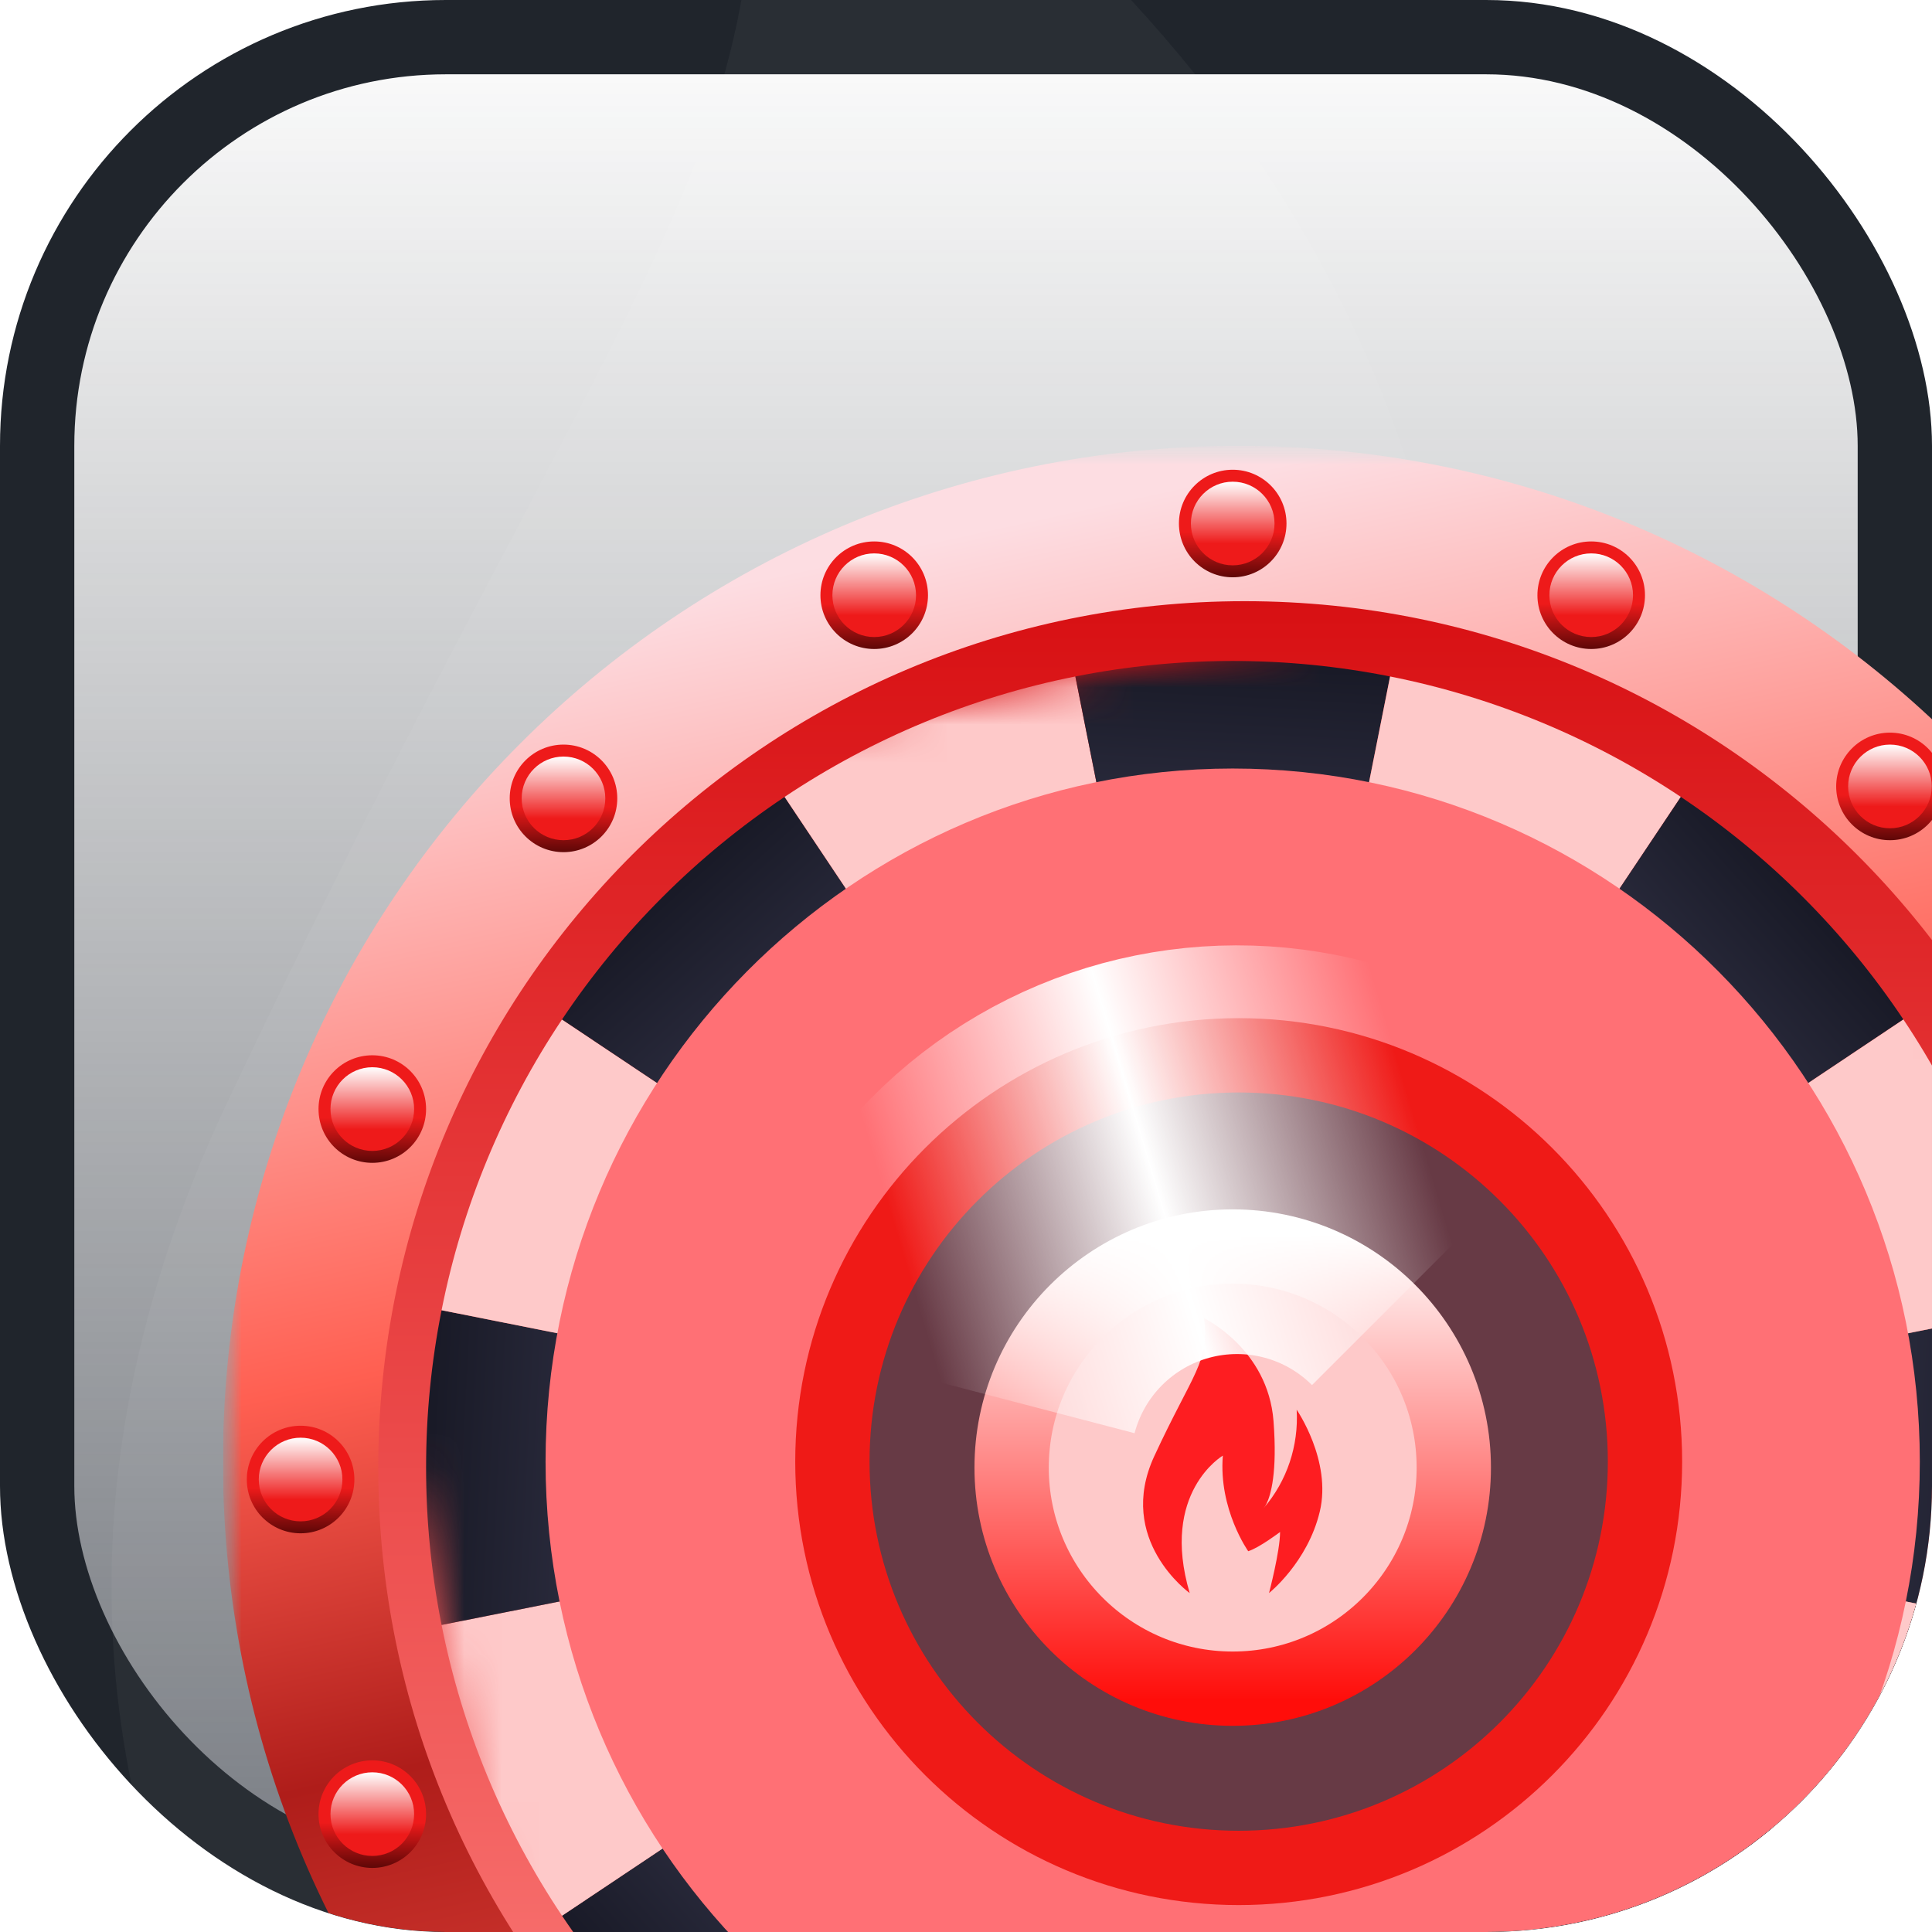
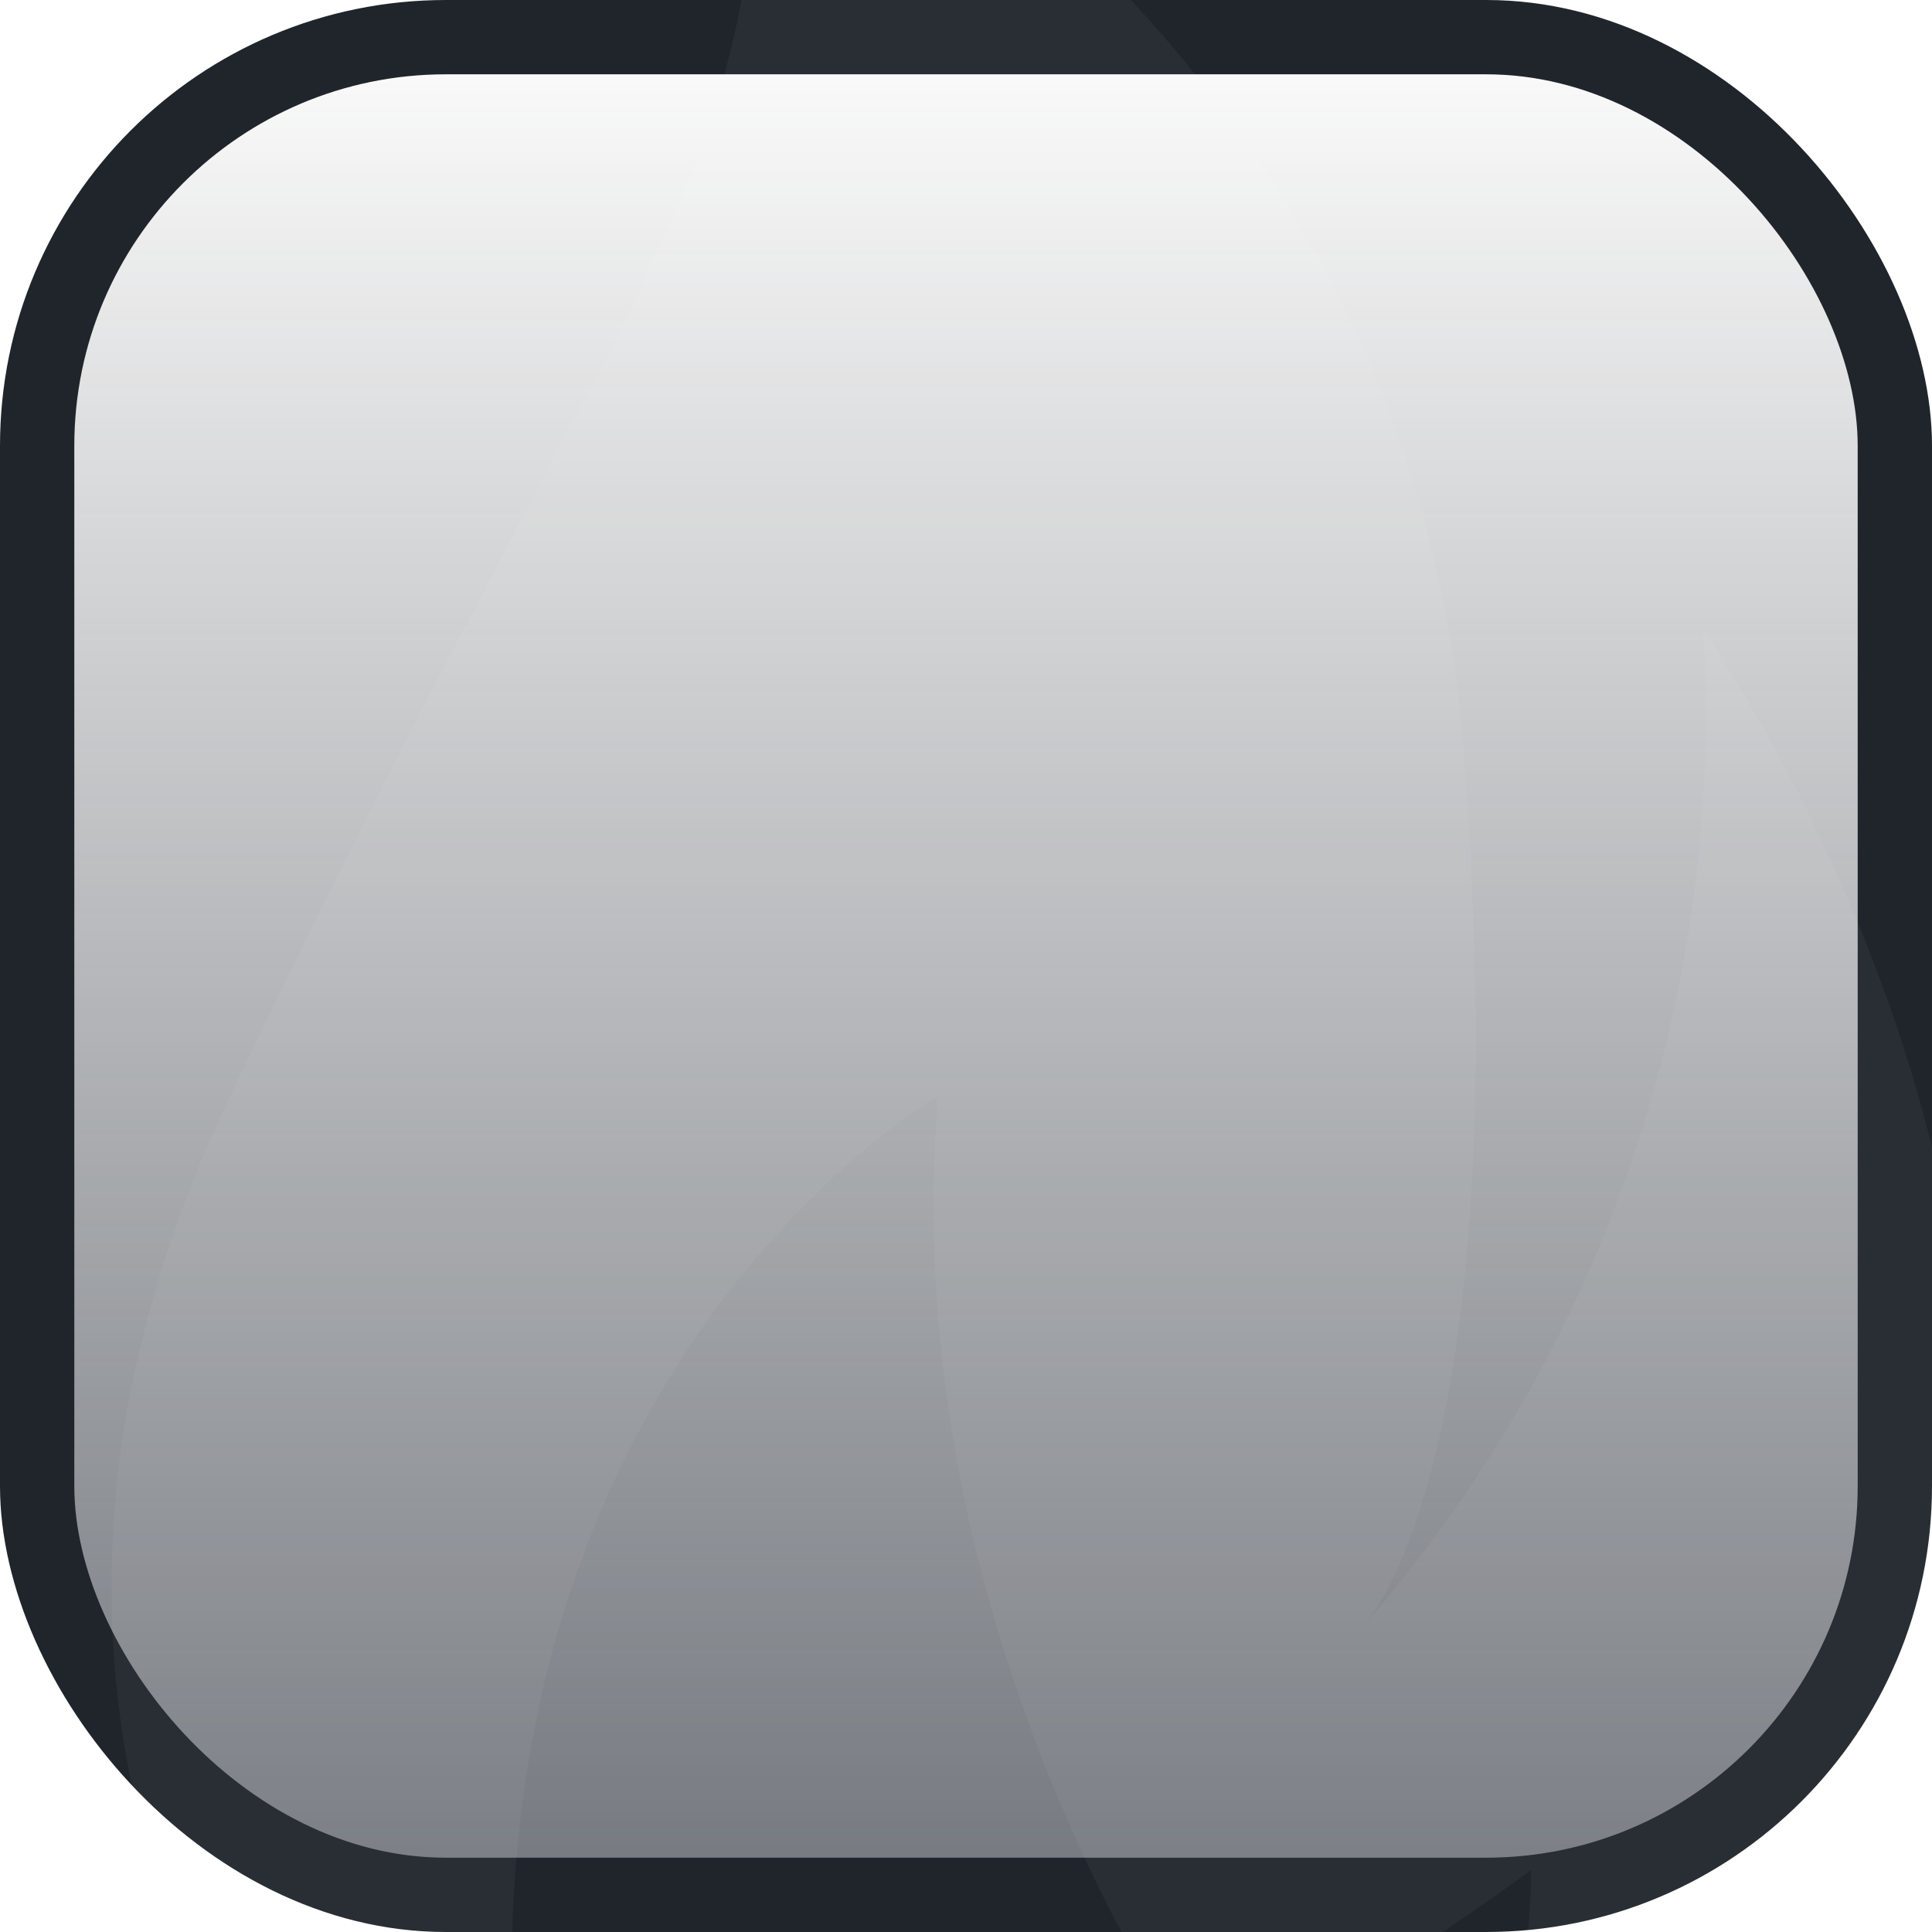
<svg xmlns="http://www.w3.org/2000/svg" width="52" height="52" viewBox="0 0 52 52" fill="none">
  <g clip-path="url(#clip0_92_2131)">
    <rect x="1" y="1" width="50" height="50" rx="11" fill="url(#paint0_linear_92_2131)" stroke="#20252C" stroke-width="2" />
    <path d="M16.003 67C7.692 39.527 25.252 29.496 25.252 29.496C24.023 44.156 32.326 55.577 32.326 55.577C35.381 54.652 41.21 50.332 41.21 50.332C41.21 55.577 38.134 66.993 38.134 66.993C38.134 66.993 48.901 58.641 52.291 44.768C55.676 30.895 45.843 16.968 45.843 16.968C46.435 26.788 43.125 36.444 36.638 43.822C36.963 43.446 37.234 43.027 37.443 42.576C38.609 40.237 40.48 34.16 39.384 20.086C37.843 0.331 20 -8 20 -8C21.537 4.037 16.926 6.81 6.124 29.659C-4.678 52.502 16.003 67 16.003 67Z" fill="white" fill-opacity="0.04" />
    <g clip-path="url(#clip1_92_2131)">
      <mask id="mask0_92_2131" style="mask-type:luminance" maskUnits="userSpaceOnUse" x="6" y="12" width="55" height="55">
        <path d="M61 12H6V67H61V12Z" fill="white" />
      </mask>
      <g mask="url(#mask0_92_2131)">
        <mask id="mask1_92_2131" style="mask-type:luminance" maskUnits="userSpaceOnUse" x="6" y="12" width="55" height="55">
-           <path d="M60.679 12H6V67H60.679V12Z" fill="white" />
-         </mask>
+           </mask>
        <g mask="url(#mask1_92_2131)">
          <path d="M33.339 66.679C48.438 66.679 60.679 54.438 60.679 39.339C60.679 24.24 48.438 12 33.339 12C18.24 12 6 24.24 6 39.339C6 54.438 18.24 66.679 33.339 66.679Z" fill="url(#paint1_linear_92_2131)" />
          <path d="M33.5 62.819C46.379 62.819 56.819 52.378 56.819 39.5C56.819 26.621 46.379 16.181 33.5 16.181C20.621 16.181 10.181 26.621 10.181 39.5C10.181 52.378 20.621 62.819 33.5 62.819Z" fill="url(#paint2_linear_92_2131)" />
          <mask id="mask2_92_2131" style="mask-type:luminance" maskUnits="userSpaceOnUse" x="7" y="13" width="52" height="53">
            <path d="M50.236 13.971L7.65 22.442L16.121 65.029L58.707 56.558L50.236 13.971Z" fill="white" />
          </mask>
          <g mask="url(#mask2_92_2131)">
            <path d="M54.472 35.265C55.028 38.061 55.028 40.939 54.472 43.736L43.825 41.618C44.103 40.22 44.103 38.781 43.825 37.382L54.472 35.265Z" fill="url(#paint3_linear_92_2131)" />
            <path d="M54.472 43.736C53.916 46.532 52.814 49.192 51.23 51.562L42.204 45.531C42.996 44.346 43.547 43.016 43.825 41.618L54.472 43.736Z" fill="#FEC9C9" />
            <path d="M51.23 51.562C49.647 53.933 47.611 55.968 45.24 57.552L39.209 48.526C40.395 47.734 41.412 46.717 42.204 45.531L51.23 51.562Z" fill="url(#paint4_linear_92_2131)" />
            <path d="M45.24 57.552C42.87 59.136 40.211 60.238 37.414 60.794L35.296 50.147C36.694 49.869 38.024 49.318 39.209 48.526L45.24 57.552Z" fill="#FEC9C9" />
            <path d="M37.414 60.794C34.618 61.35 31.739 61.35 28.943 60.794L31.061 50.147C32.459 50.425 33.898 50.425 35.296 50.147L37.414 60.794Z" fill="url(#paint5_linear_92_2131)" />
            <path d="M28.943 60.794C26.147 60.238 23.487 59.136 21.117 57.552L27.148 48.526C28.333 49.318 29.663 49.869 31.061 50.147L28.943 60.794Z" fill="#FEC9C9" />
            <path d="M21.117 57.552C18.746 55.968 16.711 53.933 15.127 51.562L24.153 45.531C24.945 46.717 25.962 47.734 27.148 48.526L21.117 57.552Z" fill="url(#paint6_linear_92_2131)" />
            <path d="M15.127 51.562C13.543 49.192 12.441 46.532 11.885 43.736L22.532 41.618C22.81 43.016 23.361 44.346 24.153 45.531L15.127 51.562Z" fill="#FEC9C9" />
            <path d="M11.885 43.736C11.329 40.939 11.329 38.061 11.885 35.265L22.532 37.382C22.254 38.781 22.254 40.22 22.532 41.618L11.885 43.736Z" fill="url(#paint7_linear_92_2131)" />
            <path d="M11.885 35.265C12.441 32.468 13.543 29.809 15.127 27.439L24.153 33.469C23.361 34.655 22.81 35.984 22.532 37.383L11.885 35.265Z" fill="#FEC9C9" />
            <path d="M15.127 27.439C16.711 25.068 18.746 23.033 21.117 21.449L27.148 30.475C25.962 31.267 24.945 32.284 24.153 33.469L15.127 27.439Z" fill="url(#paint8_linear_92_2131)" />
            <path d="M21.117 21.449C23.487 19.865 26.147 18.763 28.943 18.207L31.061 28.854C29.663 29.132 28.333 29.683 27.148 30.475L21.117 21.449Z" fill="#FEC9C9" />
            <path d="M28.943 18.207C31.739 17.651 34.618 17.651 37.414 18.207L35.296 28.854C33.898 28.576 32.459 28.576 31.061 28.854L28.943 18.207Z" fill="url(#paint9_linear_92_2131)" />
            <path d="M37.414 18.207C40.211 18.763 42.87 19.865 45.24 21.449L39.209 30.475C38.024 29.683 36.694 29.132 35.296 28.854L37.414 18.207Z" fill="#FEC9C9" />
            <path d="M45.24 21.449C47.611 23.033 49.647 25.068 51.23 27.439L42.204 33.469C41.412 32.284 40.395 31.267 39.209 30.475L45.24 21.449Z" fill="url(#paint10_linear_92_2131)" />
-             <path d="M51.23 27.439C52.814 29.809 53.916 32.468 54.472 35.265L43.825 37.383C43.547 35.984 42.996 34.655 42.204 33.469L51.23 27.439Z" fill="#FEC9C9" />
            <mask id="mask3_92_2131" style="mask-type:alpha" maskUnits="userSpaceOnUse" x="10" y="16" width="47" height="47">
              <path d="M33.5 62.819C46.379 62.819 56.819 52.379 56.819 39.5C56.819 26.622 46.379 16.182 33.5 16.182C20.622 16.182 10.181 26.622 10.181 39.5C10.181 52.379 20.622 62.819 33.5 62.819Z" fill="url(#paint11_linear_92_2131)" />
            </mask>
            <g mask="url(#mask3_92_2131)">
              <g filter="url(#filter0_f_92_2131)">
                <path d="M33.178 57.995C43.392 57.995 51.672 49.642 51.672 39.34C51.672 29.037 43.392 20.685 33.178 20.685C22.964 20.685 14.684 29.037 14.684 39.34C14.684 49.642 22.964 57.995 33.178 57.995Z" fill="#FF7075" />
              </g>
            </g>
            <path d="M33.339 50.275C39.379 50.275 44.275 45.379 44.275 39.34C44.275 33.3 39.379 28.404 33.339 28.404C27.3 28.404 22.404 33.3 22.404 39.34C22.404 45.379 27.3 50.275 33.339 50.275Z" fill="#673A45" stroke="#EF1A17" stroke-width="2" />
            <path d="M33.178 45.451C36.465 45.451 39.129 42.787 39.129 39.501C39.129 36.214 36.465 33.55 33.178 33.55C29.892 33.55 27.228 36.214 27.228 39.501C27.228 42.787 29.892 45.451 33.178 45.451Z" fill="#FEC9C9" stroke="url(#paint12_linear_92_2131)" stroke-width="2" />
            <path d="M32.021 42.878C31.219 40.168 32.913 39.178 32.913 39.178C32.795 40.624 33.596 41.751 33.596 41.751C33.891 41.66 34.453 41.234 34.453 41.234C34.453 41.751 34.156 42.877 34.156 42.877C34.156 42.877 35.195 42.053 35.522 40.685C35.849 39.316 34.9 37.943 34.9 37.943C34.957 38.911 34.638 39.864 34.012 40.591C34.043 40.554 34.069 40.513 34.09 40.469C34.202 40.238 34.383 39.639 34.277 38.25C34.128 36.302 32.407 35.48 32.407 35.48C32.555 36.667 32.11 36.941 31.067 39.194C30.025 41.448 32.021 42.878 32.021 42.878Z" fill="#FE1D21" />
          </g>
          <path d="M33.178 15.538C33.978 15.538 34.626 14.89 34.626 14.09C34.626 13.291 33.978 12.643 33.178 12.643C32.379 12.643 31.731 13.291 31.731 14.09C31.731 14.89 32.379 15.538 33.178 15.538Z" fill="url(#paint13_linear_92_2131)" />
          <path d="M33.178 15.216C33.8 15.216 34.304 14.712 34.304 14.091C34.304 13.469 33.8 12.965 33.178 12.965C32.557 12.965 32.053 13.469 32.053 14.091C32.053 14.712 32.557 15.216 33.178 15.216Z" fill="url(#paint14_linear_92_2131)" />
          <path d="M42.828 17.468C43.627 17.468 44.275 16.82 44.275 16.021C44.275 15.221 43.627 14.573 42.828 14.573C42.028 14.573 41.38 15.221 41.38 16.021C41.38 16.82 42.028 17.468 42.828 17.468Z" fill="url(#paint15_linear_92_2131)" />
          <path d="M42.828 17.146C43.449 17.146 43.953 16.642 43.953 16.02C43.953 15.399 43.449 14.895 42.828 14.895C42.206 14.895 41.702 15.399 41.702 16.02C41.702 16.642 42.206 17.146 42.828 17.146Z" fill="url(#paint16_linear_92_2131)" />
          <path d="M50.868 22.614C51.668 22.614 52.316 21.966 52.316 21.167C52.316 20.367 51.668 19.719 50.868 19.719C50.069 19.719 49.421 20.367 49.421 21.167C49.421 21.966 50.069 22.614 50.868 22.614Z" fill="url(#paint17_linear_92_2131)" />
          <path d="M50.869 22.293C51.49 22.293 51.994 21.788 51.994 21.167C51.994 20.545 51.49 20.041 50.869 20.041C50.247 20.041 49.743 20.545 49.743 21.167C49.743 21.788 50.247 22.293 50.869 22.293Z" fill="url(#paint18_linear_92_2131)" />
          <path d="M10.021 50.275C10.82 50.275 11.468 49.627 11.468 48.827C11.468 48.028 10.82 47.38 10.021 47.38C9.221 47.38 8.573 48.028 8.573 48.827C8.573 49.627 9.221 50.275 10.021 50.275Z" fill="url(#paint19_linear_92_2131)" />
          <path d="M10.021 49.953C10.642 49.953 11.146 49.449 11.146 48.827C11.146 48.206 10.642 47.702 10.021 47.702C9.399 47.702 8.895 48.206 8.895 48.827C8.895 49.449 9.399 49.953 10.021 49.953Z" fill="url(#paint20_linear_92_2131)" />
          <path d="M8.091 41.269C8.89 41.269 9.538 40.621 9.538 39.821C9.538 39.022 8.89 38.374 8.091 38.374C7.291 38.374 6.643 39.022 6.643 39.821C6.643 40.621 7.291 41.269 8.091 41.269Z" fill="url(#paint21_linear_92_2131)" />
          <path d="M8.091 40.947C8.712 40.947 9.216 40.443 9.216 39.822C9.216 39.2 8.712 38.696 8.091 38.696C7.469 38.696 6.965 39.2 6.965 39.822C6.965 40.443 7.469 40.947 8.091 40.947Z" fill="url(#paint22_linear_92_2131)" />
          <path d="M10.021 31.298C10.82 31.298 11.468 30.65 11.468 29.851C11.468 29.051 10.82 28.403 10.021 28.403C9.221 28.403 8.573 29.051 8.573 29.851C8.573 30.65 9.221 31.298 10.021 31.298Z" fill="url(#paint23_linear_92_2131)" />
          <path d="M10.021 30.977C10.642 30.977 11.146 30.473 11.146 29.851C11.146 29.229 10.642 28.725 10.021 28.725C9.399 28.725 8.895 29.229 8.895 29.851C8.895 30.473 9.399 30.977 10.021 30.977Z" fill="url(#paint24_linear_92_2131)" />
          <path d="M15.167 22.936C15.966 22.936 16.614 22.288 16.614 21.488C16.614 20.689 15.966 20.041 15.167 20.041C14.367 20.041 13.719 20.689 13.719 21.488C13.719 22.288 14.367 22.936 15.167 22.936Z" fill="url(#paint25_linear_92_2131)" />
          <path d="M15.167 22.614C15.788 22.614 16.292 22.11 16.292 21.488C16.292 20.867 15.788 20.363 15.167 20.363C14.545 20.363 14.041 20.867 14.041 21.488C14.041 22.11 14.545 22.614 15.167 22.614Z" fill="url(#paint26_linear_92_2131)" />
          <path d="M23.529 17.468C24.329 17.468 24.977 16.82 24.977 16.021C24.977 15.221 24.329 14.573 23.529 14.573C22.73 14.573 22.082 15.221 22.082 16.021C22.082 16.82 22.73 17.468 23.529 17.468Z" fill="url(#paint27_linear_92_2131)" />
          <path d="M23.529 17.146C24.151 17.146 24.655 16.642 24.655 16.02C24.655 15.399 24.151 14.895 23.529 14.895C22.908 14.895 22.404 15.399 22.404 16.02C22.404 16.642 22.908 17.146 23.529 17.146Z" fill="url(#paint28_linear_92_2131)" />
          <path d="M25.216 37.184C25.588 35.761 26.329 34.462 27.364 33.417C28.399 32.373 29.691 31.62 31.11 31.235C32.529 30.851 34.025 30.847 35.446 31.226C36.867 31.604 38.162 32.351 39.202 33.391" stroke="url(#paint29_linear_92_2131)" stroke-width="11" />
        </g>
      </g>
    </g>
  </g>
  <defs>
    <filter id="filter0_f_92_2131" x="-64.116" y="-58.115" width="194.588" height="194.91" filterUnits="userSpaceOnUse" color-interpolation-filters="sRGB">
      <feFlood flood-opacity="0" result="BackgroundImageFix" />
      <feBlend mode="normal" in="SourceGraphic" in2="BackgroundImageFix" result="shape" />
      <feGaussianBlur stdDeviation="39.4" result="effect1_foregroundBlur_92_2131" />
    </filter>
    <linearGradient id="paint0_linear_92_2131" x1="26" y1="0" x2="26" y2="52" gradientUnits="userSpaceOnUse">
      <stop stop-color="#20252C" stop-opacity="0" />
      <stop offset="1" stop-color="#303640" stop-opacity="0.68" />
    </linearGradient>
    <linearGradient id="paint1_linear_92_2131" x1="22.082" y1="15.216" x2="33.339" y2="66.679" gradientUnits="userSpaceOnUse">
      <stop stop-color="#FDDDE2" />
      <stop offset="0.355" stop-color="#FF5F51" />
      <stop offset="0.555" stop-color="#AF1D1A" />
      <stop offset="0.915" stop-color="#FF5F51" />
      <stop offset="1" stop-color="#FF8280" />
    </linearGradient>
    <linearGradient id="paint2_linear_92_2131" x1="33.5" y1="16.181" x2="33.5" y2="62.819" gradientUnits="userSpaceOnUse">
      <stop stop-color="#D81013" />
      <stop offset="1" stop-color="#FF8784" />
    </linearGradient>
    <linearGradient id="paint3_linear_92_2131" x1="54.788" y1="39.405" x2="44.625" y2="38.878" gradientUnits="userSpaceOnUse">
      <stop stop-color="#191A27" />
      <stop offset="1" stop-color="#43435C" />
    </linearGradient>
    <linearGradient id="paint4_linear_92_2131" x1="48.526" y1="54.713" x2="41.712" y2="47.154" gradientUnits="userSpaceOnUse">
      <stop stop-color="#191A27" />
      <stop offset="1" stop-color="#43435C" />
    </linearGradient>
    <linearGradient id="paint5_linear_92_2131" x1="33.273" y1="61.11" x2="33.8" y2="50.947" gradientUnits="userSpaceOnUse">
      <stop stop-color="#191A27" />
      <stop offset="1" stop-color="#43435C" />
    </linearGradient>
    <linearGradient id="paint6_linear_92_2131" x1="17.965" y1="54.848" x2="25.525" y2="48.034" gradientUnits="userSpaceOnUse">
      <stop stop-color="#191A27" />
      <stop offset="1" stop-color="#43435C" />
    </linearGradient>
    <linearGradient id="paint7_linear_92_2131" x1="11.569" y1="39.595" x2="21.732" y2="40.122" gradientUnits="userSpaceOnUse">
      <stop stop-color="#191A27" />
      <stop offset="1" stop-color="#43435C" />
    </linearGradient>
    <linearGradient id="paint8_linear_92_2131" x1="17.831" y1="24.287" x2="24.645" y2="31.847" gradientUnits="userSpaceOnUse">
      <stop stop-color="#191A27" />
      <stop offset="1" stop-color="#43435C" />
    </linearGradient>
    <linearGradient id="paint9_linear_92_2131" x1="33.084" y1="17.891" x2="32.556" y2="28.055" gradientUnits="userSpaceOnUse">
      <stop stop-color="#191A27" />
      <stop offset="1" stop-color="#43435C" />
    </linearGradient>
    <linearGradient id="paint10_linear_92_2131" x1="48.392" y1="24.153" x2="40.832" y2="30.967" gradientUnits="userSpaceOnUse">
      <stop stop-color="#191A27" />
      <stop offset="1" stop-color="#43435C" />
    </linearGradient>
    <linearGradient id="paint11_linear_92_2131" x1="33.5" y1="16.182" x2="33.5" y2="62.819" gradientUnits="userSpaceOnUse">
      <stop stop-color="#D81013" />
      <stop offset="1" stop-color="#FF8784" />
    </linearGradient>
    <linearGradient id="paint12_linear_92_2131" x1="33.178" y1="33.229" x2="33.178" y2="45.773" gradientUnits="userSpaceOnUse">
      <stop stop-color="white" />
      <stop offset="1" stop-color="#FF0D0A" />
    </linearGradient>
    <linearGradient id="paint13_linear_92_2131" x1="33.178" y1="12.643" x2="33.178" y2="15.538" gradientUnits="userSpaceOnUse">
      <stop offset="0.58" stop-color="#EE1A1A" />
      <stop offset="1" stop-color="#5E0707" />
    </linearGradient>
    <linearGradient id="paint14_linear_92_2131" x1="33.178" y1="12.965" x2="33.178" y2="15.216" gradientUnits="userSpaceOnUse">
      <stop stop-color="white" />
      <stop offset="0.74" stop-color="#EE1A1A" />
    </linearGradient>
    <linearGradient id="paint15_linear_92_2131" x1="42.828" y1="14.573" x2="42.828" y2="17.468" gradientUnits="userSpaceOnUse">
      <stop offset="0.58" stop-color="#EE1A1A" />
      <stop offset="1" stop-color="#5E0707" />
    </linearGradient>
    <linearGradient id="paint16_linear_92_2131" x1="42.828" y1="14.895" x2="42.828" y2="17.146" gradientUnits="userSpaceOnUse">
      <stop stop-color="white" />
      <stop offset="0.74" stop-color="#EE1A1A" />
    </linearGradient>
    <linearGradient id="paint17_linear_92_2131" x1="50.868" y1="19.719" x2="50.868" y2="22.614" gradientUnits="userSpaceOnUse">
      <stop offset="0.58" stop-color="#EE1A1A" />
      <stop offset="1" stop-color="#5E0707" />
    </linearGradient>
    <linearGradient id="paint18_linear_92_2131" x1="50.869" y1="20.041" x2="50.869" y2="22.293" gradientUnits="userSpaceOnUse">
      <stop stop-color="white" />
      <stop offset="0.74" stop-color="#EE1A1A" />
    </linearGradient>
    <linearGradient id="paint19_linear_92_2131" x1="10.021" y1="47.38" x2="10.021" y2="50.275" gradientUnits="userSpaceOnUse">
      <stop offset="0.58" stop-color="#EE1A1A" />
      <stop offset="1" stop-color="#5E0707" />
    </linearGradient>
    <linearGradient id="paint20_linear_92_2131" x1="10.021" y1="47.702" x2="10.021" y2="49.953" gradientUnits="userSpaceOnUse">
      <stop stop-color="white" />
      <stop offset="0.74" stop-color="#EE1A1A" />
    </linearGradient>
    <linearGradient id="paint21_linear_92_2131" x1="8.091" y1="38.374" x2="8.091" y2="41.269" gradientUnits="userSpaceOnUse">
      <stop offset="0.58" stop-color="#EE1A1A" />
      <stop offset="1" stop-color="#5E0707" />
    </linearGradient>
    <linearGradient id="paint22_linear_92_2131" x1="8.091" y1="38.696" x2="8.091" y2="40.947" gradientUnits="userSpaceOnUse">
      <stop stop-color="white" />
      <stop offset="0.74" stop-color="#EE1A1A" />
    </linearGradient>
    <linearGradient id="paint23_linear_92_2131" x1="10.021" y1="28.403" x2="10.021" y2="31.298" gradientUnits="userSpaceOnUse">
      <stop offset="0.58" stop-color="#EE1A1A" />
      <stop offset="1" stop-color="#5E0707" />
    </linearGradient>
    <linearGradient id="paint24_linear_92_2131" x1="10.021" y1="28.725" x2="10.021" y2="30.977" gradientUnits="userSpaceOnUse">
      <stop stop-color="white" />
      <stop offset="0.74" stop-color="#EE1A1A" />
    </linearGradient>
    <linearGradient id="paint25_linear_92_2131" x1="15.167" y1="20.041" x2="15.167" y2="22.936" gradientUnits="userSpaceOnUse">
      <stop offset="0.58" stop-color="#EE1A1A" />
      <stop offset="1" stop-color="#5E0707" />
    </linearGradient>
    <linearGradient id="paint26_linear_92_2131" x1="15.167" y1="20.363" x2="15.167" y2="22.614" gradientUnits="userSpaceOnUse">
      <stop stop-color="white" />
      <stop offset="0.74" stop-color="#EE1A1A" />
    </linearGradient>
    <linearGradient id="paint27_linear_92_2131" x1="23.529" y1="14.573" x2="23.529" y2="17.468" gradientUnits="userSpaceOnUse">
      <stop offset="0.58" stop-color="#EE1A1A" />
      <stop offset="1" stop-color="#5E0707" />
    </linearGradient>
    <linearGradient id="paint28_linear_92_2131" x1="23.529" y1="14.895" x2="23.529" y2="17.146" gradientUnits="userSpaceOnUse">
      <stop stop-color="white" />
      <stop offset="0.74" stop-color="#EE1A1A" />
    </linearGradient>
    <linearGradient id="paint29_linear_92_2131" x1="39" y1="33.185" x2="25.352" y2="37.259" gradientUnits="userSpaceOnUse">
      <stop stop-color="white" stop-opacity="0" />
      <stop offset="0.505" stop-color="white" />
      <stop offset="1" stop-color="white" stop-opacity="0" />
    </linearGradient>
    <clipPath id="clip0_92_2131">
      <rect width="52" height="52" rx="12" fill="white" />
    </clipPath>
    <clipPath id="clip1_92_2131">
      <rect width="55" height="55" fill="white" transform="translate(6 12)" />
    </clipPath>
  </defs>
</svg>